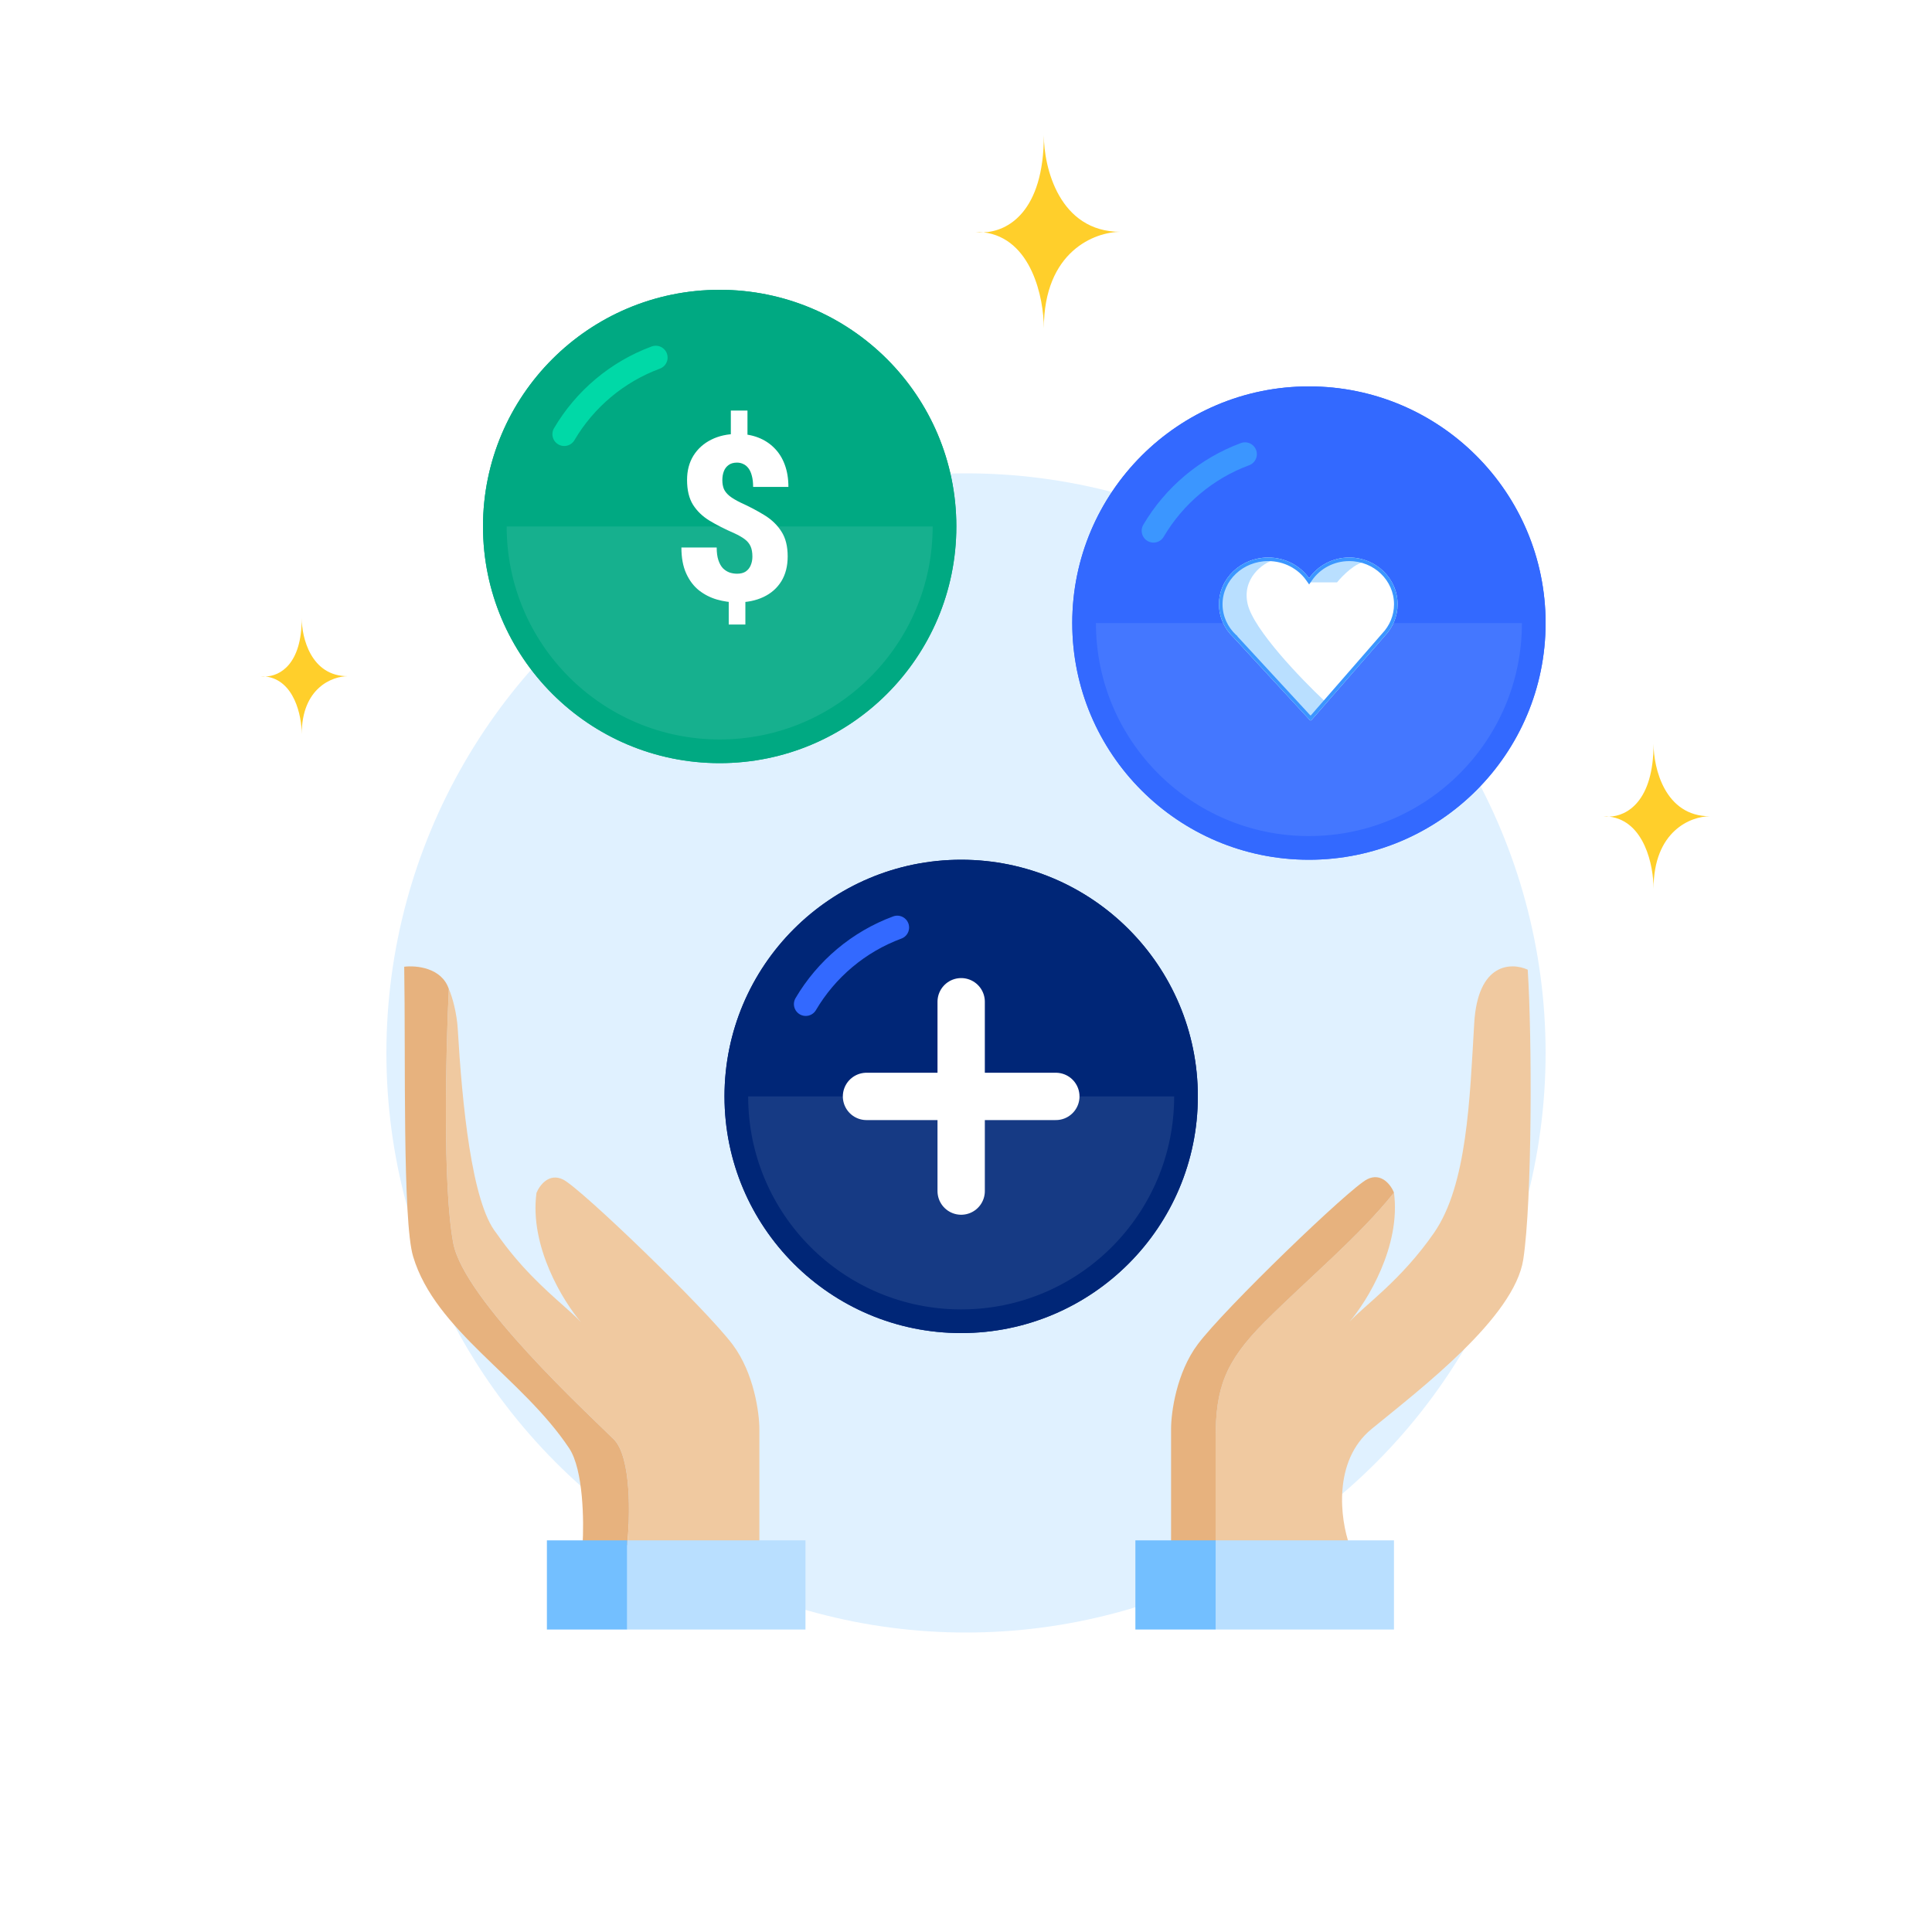
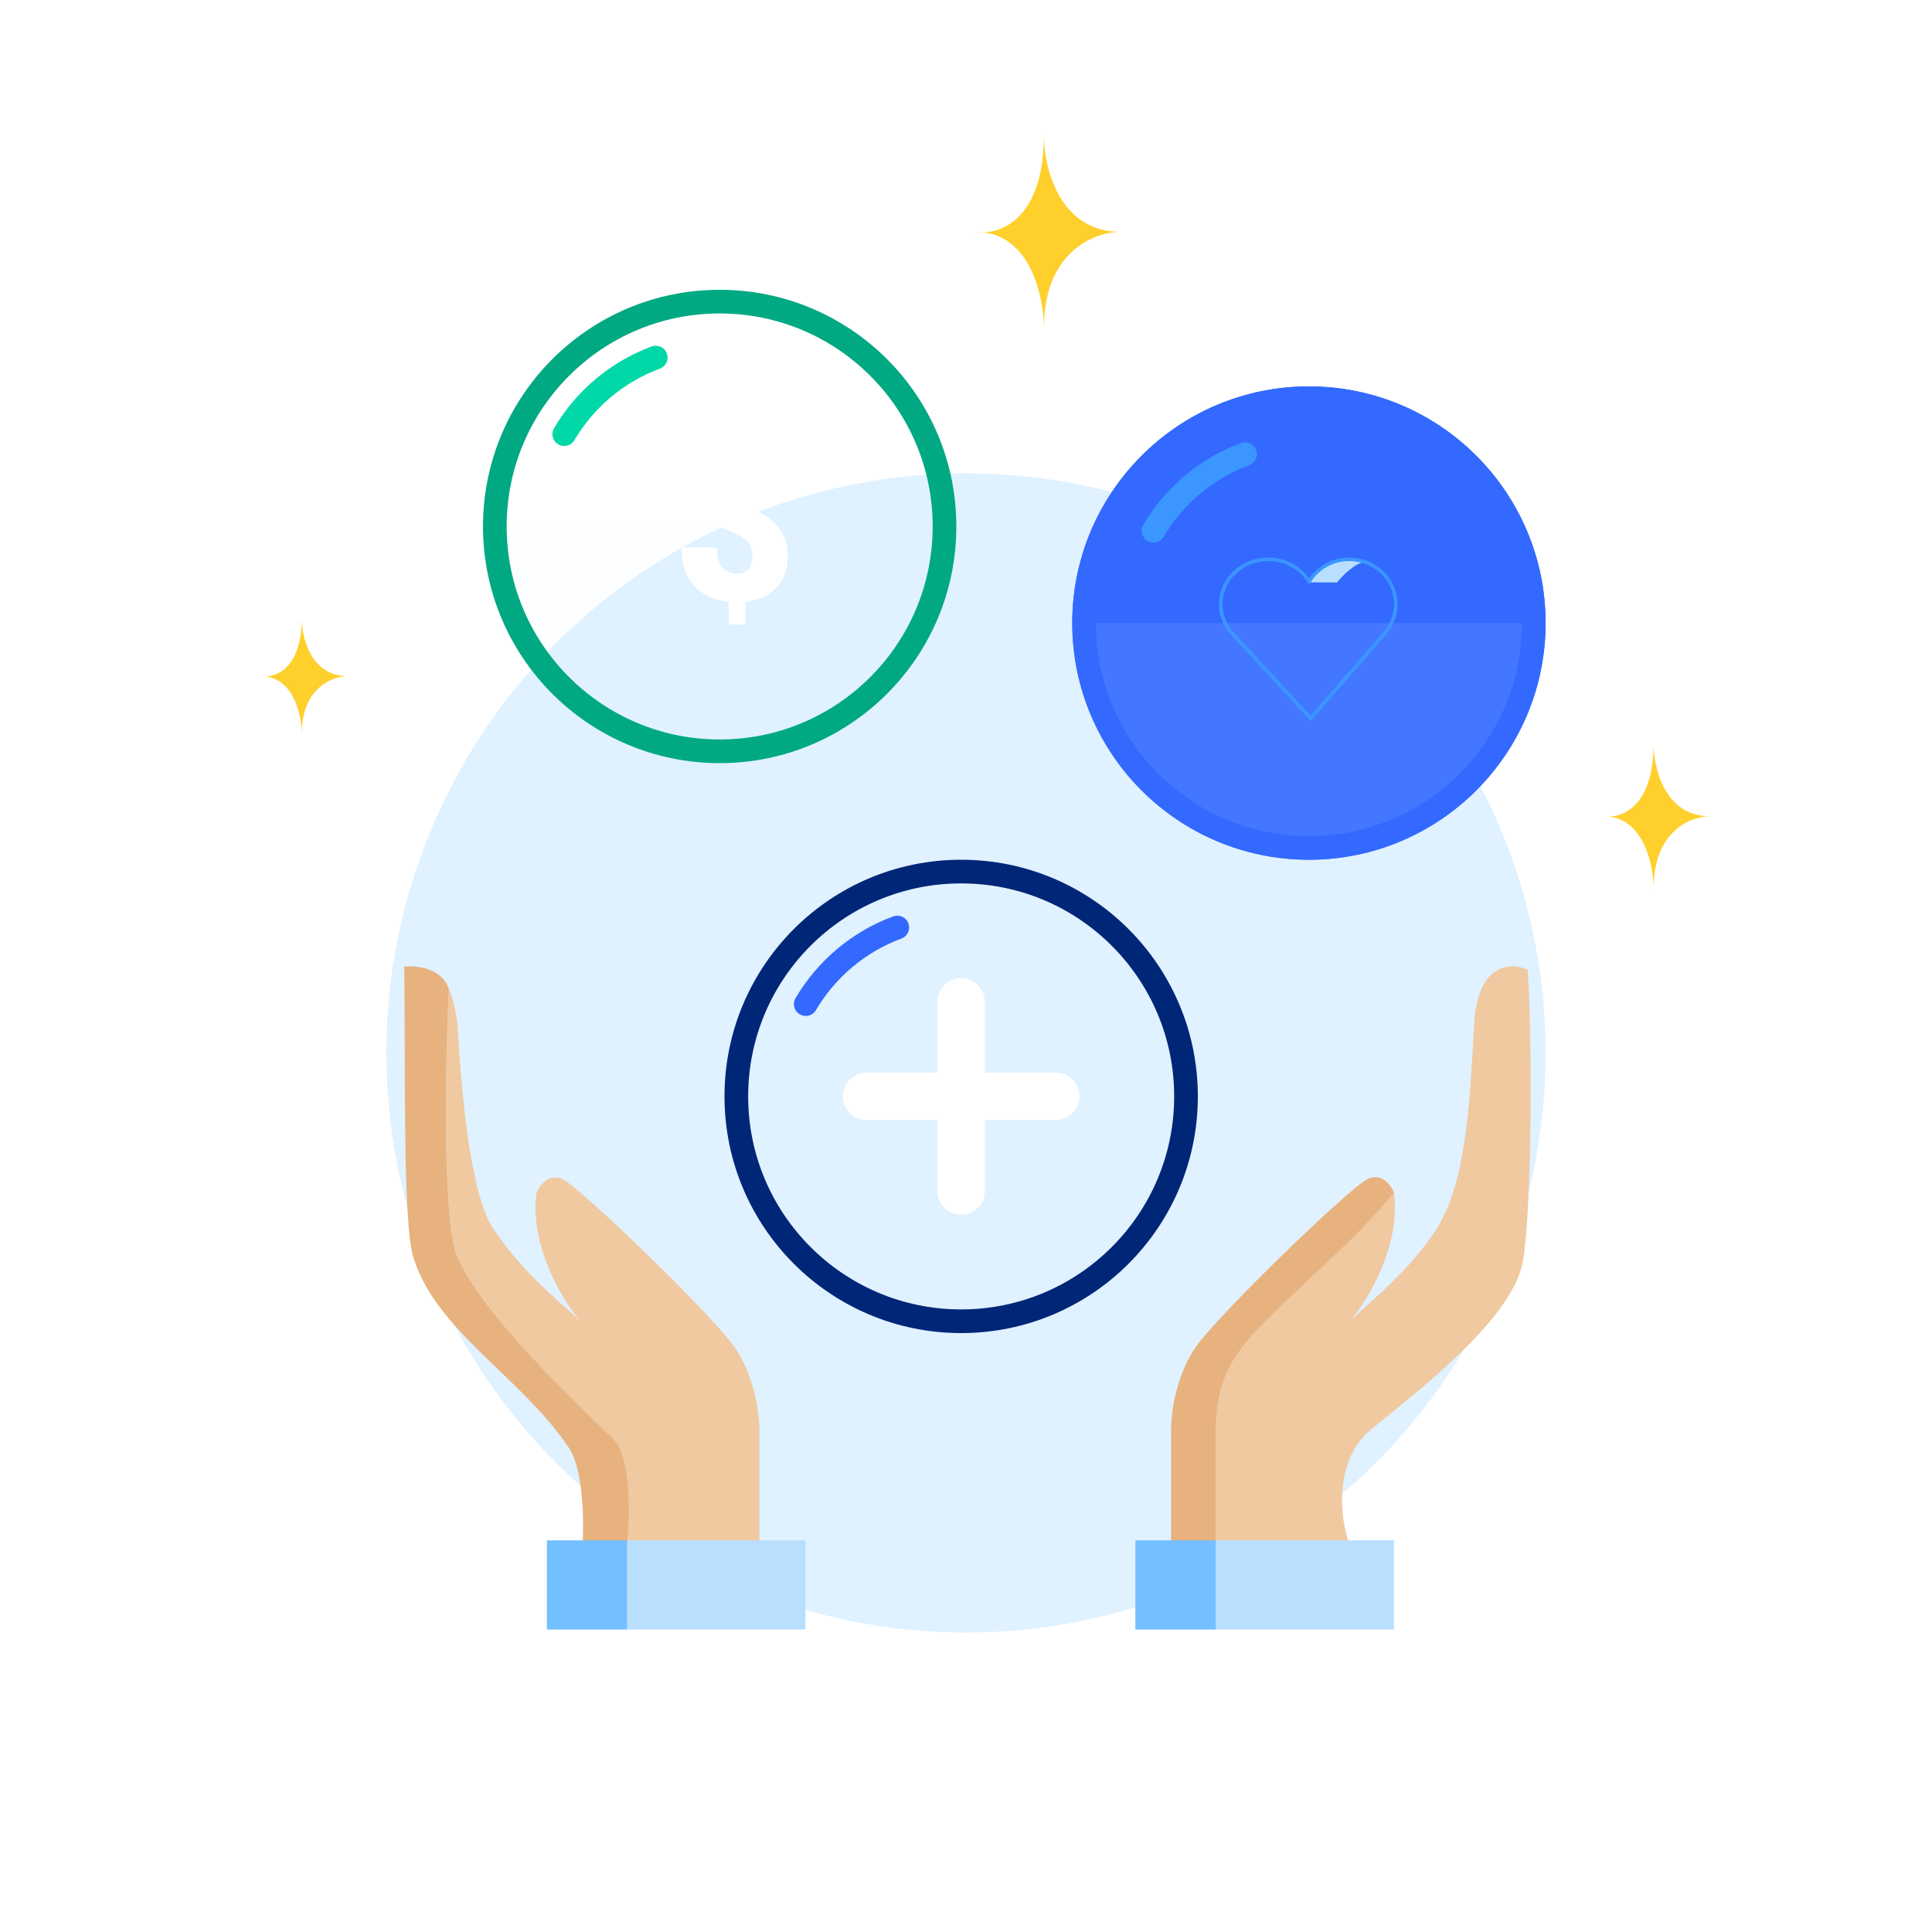
<svg xmlns="http://www.w3.org/2000/svg" width="200" height="200" viewBox="0 0 200 200" fill="none">
  <rect width="200" height="200" fill="" />
  <circle cx="100" cy="109" r="60" fill="#E0F1FF" />
  <path d="M139.688 159.919H125.842V148.843C125.842 143.766 126.765 140.996 130.919 136.843C135.534 132.227 140.611 128.074 144.303 123.458C145.042 128.997 141.534 134.689 139.688 136.843C141.226 135.15 145.032 132.56 148.457 127.612C151.882 122.664 152.149 113.766 152.611 105.92C152.98 99.643 156.457 99.612 158.149 100.381C158.611 107.458 158.611 124.382 157.688 130.381C156.764 136.381 147.072 143.765 141.995 147.919C137.934 151.242 138.765 157.304 139.688 159.919Z" fill="#F0C9A0" />
  <path d="M130.921 136.843C135.536 132.228 140.613 128.074 144.305 123.458C143.997 122.689 143.013 121.335 141.536 122.074C139.69 122.997 126.767 135.458 123.998 139.151C121.782 142.105 121.229 146.228 121.229 147.92V159.919H125.844V148.843C125.844 143.766 126.767 140.997 130.921 136.843Z" fill="#E7B27E" />
  <rect x="125.842" y="159.457" width="18.461" height="9.231" fill="#B9DFFF" />
  <rect x="117.535" y="159.457" width="8.308" height="9.231" fill="#73BFFF" />
  <path d="M51.38 127.649C53.803 131.149 56.416 133.469 58.283 135.127C59.055 135.812 59.699 136.385 60.149 136.88C58.303 134.726 54.795 129.034 55.534 123.495C55.842 122.726 56.826 121.372 58.303 122.111C60.149 123.034 73.072 135.495 75.841 139.187C78.057 142.141 78.611 146.264 78.611 147.957V159.956H64.923C65.231 157.073 65.384 150.845 63.538 148.999C61.231 146.691 48.031 134.599 46.923 128.691C45.815 122.784 46.156 108.691 46.465 102.384C46.858 103.252 47.294 104.96 47.385 106.501C47.838 114.208 48.817 124.487 51.38 127.649Z" fill="#F0C9A0" />
  <path d="M63.536 148.998C65.382 150.845 65.228 157.072 64.92 159.956H60.305C60.459 157.534 60.397 152.137 58.92 149.922C53.998 142.537 45.075 137.768 42.767 130.076C41.659 126.383 41.998 109.307 41.844 100.076C43.077 99.922 45.727 100.168 46.463 102.384C46.154 108.691 45.813 122.783 46.921 128.691C48.028 134.599 61.228 146.691 63.536 148.998Z" fill="#E7B27E" />
  <rect width="18.461" height="9.231" transform="matrix(1 8.74228e-08 8.74228e-08 -1 64.922 168.688)" fill="#B9DFFF" />
  <rect width="8.308" height="9.231" transform="matrix(1 8.74228e-08 8.74228e-08 -1 56.615 168.688)" fill="#73BFFF" />
-   <circle cx="99.5" cy="113.5" r="24.5" fill="#002677" />
  <path d="M75 113.5C75 113.5 85.969 113.5 99.5 113.5C113.031 113.5 124 113.5 124 113.5C124 127.031 113.031 138 99.5 138C85.969 138 75 127.031 75 113.5Z" fill="#E0F1FF" fill-opacity="0.1" />
  <path d="M99.5 103.7L99.5 123.3" stroke="white" stroke-width="4.9" stroke-linecap="round" />
  <path d="M109.3 113.5L89.7 113.5" stroke="white" stroke-width="4.9" stroke-linecap="round" />
  <circle cx="99.5" cy="113.5" r="23.275" stroke="#002677" stroke-width="2.45" />
  <path d="M83.41 103.945C85.545 100.32 88.888 97.492 92.885 96.014" stroke="#3369FF" stroke-width="2.45" stroke-linecap="round" />
  <circle cx="135.5" cy="64.5" r="24.5" fill="#3369FF" />
  <path d="M111 64.5C111 64.5 121.969 64.5 135.5 64.5C149.031 64.5 160 64.5 160 64.5C160 78.031 149.031 89 135.5 89C121.969 89 111 78.031 111 64.5Z" fill="#E0F1FF" fill-opacity="0.1" />
  <circle cx="135.5" cy="64.5" r="23.275" stroke="#3369FF" stroke-width="2.45" />
  <path d="M119.41 54.945C121.545 51.32 124.888 48.492 128.885 47.014" stroke="#3B96FF" stroke-width="2.45" stroke-linecap="round" />
-   <path fill-rule="evenodd" clip-rule="evenodd" d="M135.68 74.542L135.631 74.587L127.692 65.984C126.764 65.109 126.188 63.895 126.188 62.552C126.188 59.872 128.477 57.714 131.284 57.714C133.047 57.714 134.603 58.563 135.519 59.858C136.417 58.564 137.945 57.714 139.675 57.714C142.433 57.714 144.678 59.875 144.678 62.552C144.678 63.816 144.176 64.967 143.356 65.828L135.729 74.584L135.68 74.542Z" fill="white" />
-   <path d="M131.282 57.871C128.554 57.871 126.342 59.967 126.342 62.552C126.342 63.851 126.9 65.026 127.801 65.874L135.744 74.481L137.154 72.601C134.647 70.25 129.789 65.185 129.162 62.552C128.536 59.919 130.677 58.268 131.983 57.918C131.754 57.887 131.52 57.871 131.282 57.871Z" fill="#B9DFFF" />
  <path d="M139.674 57.871C137.848 57.871 136.258 58.846 135.432 60.287H138.409C138.984 59.582 140.383 58.171 141.386 58.171C140.854 57.977 140.277 57.871 139.674 57.871Z" fill="#B9DFFF" />
  <path d="M143.217 65.707L135.711 74.323L135.677 74.293L135.642 74.326L127.828 65.859L127.829 65.858L127.819 65.85C126.925 65.007 126.372 63.84 126.372 62.552C126.372 59.983 128.57 57.899 131.284 57.899C132.987 57.899 134.487 58.719 135.368 59.965L135.52 60.18L135.671 59.964C136.535 58.718 138.006 57.899 139.675 57.899C142.337 57.899 144.493 59.983 144.493 62.552C144.493 63.766 144.012 64.872 143.222 65.701L143.222 65.701L143.217 65.707Z" stroke="#3B96FF" stroke-width="0.37" />
-   <circle cx="74.5" cy="54.5" r="24.5" fill="#00A982" />
  <path d="M50 54.5C50 54.5 60.969 54.5 74.5 54.5C88.031 54.5 99 54.5 99 54.5C99 68.031 88.031 79 74.5 79C60.969 79 50 68.031 50 54.5Z" fill="#E0F1FF" fill-opacity="0.1" />
  <circle cx="74.5" cy="54.5" r="23.275" stroke="#00A982" stroke-width="2.45" />
  <path d="M58.41 44.945C60.545 41.32 63.888 38.492 67.885 37.014" stroke="#00D9A7" stroke-width="2.45" stroke-linecap="round" />
  <g filter="url(#filter0_i_3036_72735)">
    <path d="M76.378 42.999V46.387H74.655V42.999H76.378ZM76.161 62.009V65.153H74.438V62.009H76.161ZM76.888 58.121C76.888 57.694 76.826 57.341 76.703 57.062C76.58 56.782 76.382 56.538 76.107 56.328C75.832 56.119 75.468 55.909 75.012 55.7C74.051 55.281 73.202 54.85 72.465 54.408C71.736 53.965 71.161 53.414 70.742 52.755C70.33 52.095 70.124 51.237 70.124 50.182C70.124 49.219 70.345 48.381 70.785 47.667C71.234 46.953 71.848 46.402 72.628 46.014C73.416 45.618 74.322 45.42 75.348 45.42C76.129 45.42 76.841 45.545 77.484 45.793C78.127 46.041 78.683 46.402 79.153 46.876C79.622 47.341 79.984 47.916 80.237 48.599C80.489 49.274 80.616 50.042 80.616 50.904H76.963C76.963 50.461 76.92 50.081 76.833 49.763C76.754 49.444 76.638 49.184 76.486 48.983C76.335 48.781 76.158 48.633 75.955 48.54C75.753 48.439 75.533 48.389 75.294 48.389C74.933 48.389 74.64 48.474 74.416 48.645C74.192 48.808 74.03 49.025 73.929 49.297C73.827 49.569 73.777 49.871 73.777 50.205C73.777 50.554 73.831 50.861 73.939 51.125C74.055 51.381 74.25 51.621 74.525 51.846C74.799 52.064 75.175 52.289 75.652 52.522C76.591 52.949 77.429 53.391 78.166 53.849C78.903 54.307 79.481 54.869 79.9 55.537C80.327 56.197 80.54 57.05 80.54 58.098C80.54 59.107 80.32 59.968 79.879 60.682C79.438 61.389 78.824 61.928 78.036 62.3C77.249 62.673 76.338 62.859 75.305 62.859C74.611 62.859 73.921 62.762 73.235 62.568C72.556 62.374 71.934 62.06 71.371 61.625C70.814 61.183 70.37 60.597 70.038 59.867C69.705 59.138 69.539 58.242 69.539 57.178H73.192C73.192 57.698 73.249 58.133 73.365 58.482C73.481 58.831 73.636 59.111 73.831 59.32C74.033 59.522 74.261 59.669 74.514 59.763C74.767 59.848 75.031 59.891 75.305 59.891C75.674 59.891 75.973 59.813 76.205 59.658C76.436 59.495 76.606 59.282 76.714 59.018C76.83 58.746 76.888 58.447 76.888 58.121Z" fill="white" />
  </g>
  <path d="M171.176 77C171.176 79.5 172.341 84.5 177 84.5C175.059 84.5 171.176 86 171.176 92C171.176 89.625 170.242 84.994 166.599 84.537C166.384 84.543 166.182 84.529 166 84.5C166.207 84.5 166.407 84.513 166.599 84.537C168.416 84.481 171.176 82.962 171.176 77Z" fill="#FFCF2B" />
  <path d="M108.059 14C108.059 17.333 109.647 24 116 24C113.353 24 108.059 26 108.059 34C108.059 30.834 106.785 24.659 101.816 24.049C101.523 24.058 101.249 24.039 101 24C101.283 24 101.555 24.017 101.816 24.049C104.295 23.975 108.059 21.95 108.059 14Z" fill="#FFCF2B" />
  <path d="M31.235 64C31.235 66 32.188 70 36 70C34.412 70 31.235 71.2 31.235 76C31.235 74.1 30.471 70.395 27.49 70.029C27.314 70.035 27.149 70.023 27 70C27.169 70 27.333 70.01 27.49 70.029C28.977 69.985 31.235 68.77 31.235 64Z" fill="#FFCF2B" />
  <defs>
    <filter id="filter0_i_3036_72735" x="69.539" y="42.999" width="11.077" height="22.154" filterUnits="userSpaceOnUse" color-interpolation-filters="sRGB">
      <feFlood flood-opacity="0" result="BackgroundImageFix" />
      <feBlend mode="normal" in="SourceGraphic" in2="BackgroundImageFix" result="shape" />
      <feColorMatrix in="SourceAlpha" type="matrix" values="0 0 0 0 0 0 0 0 0 0 0 0 0 0 0 0 0 0 127 0" result="hardAlpha" />
      <feOffset dx="1" dy="-0.5" />
      <feComposite in2="hardAlpha" operator="arithmetic" k2="-1" k3="1" />
      <feColorMatrix type="matrix" values="0 0 0 0 0.725 0 0 0 0 0.875 0 0 0 0 1 0 0 0 1 0" />
      <feBlend mode="normal" in2="shape" result="effect1_innerShadow_3036_72735" />
    </filter>
  </defs>
</svg>